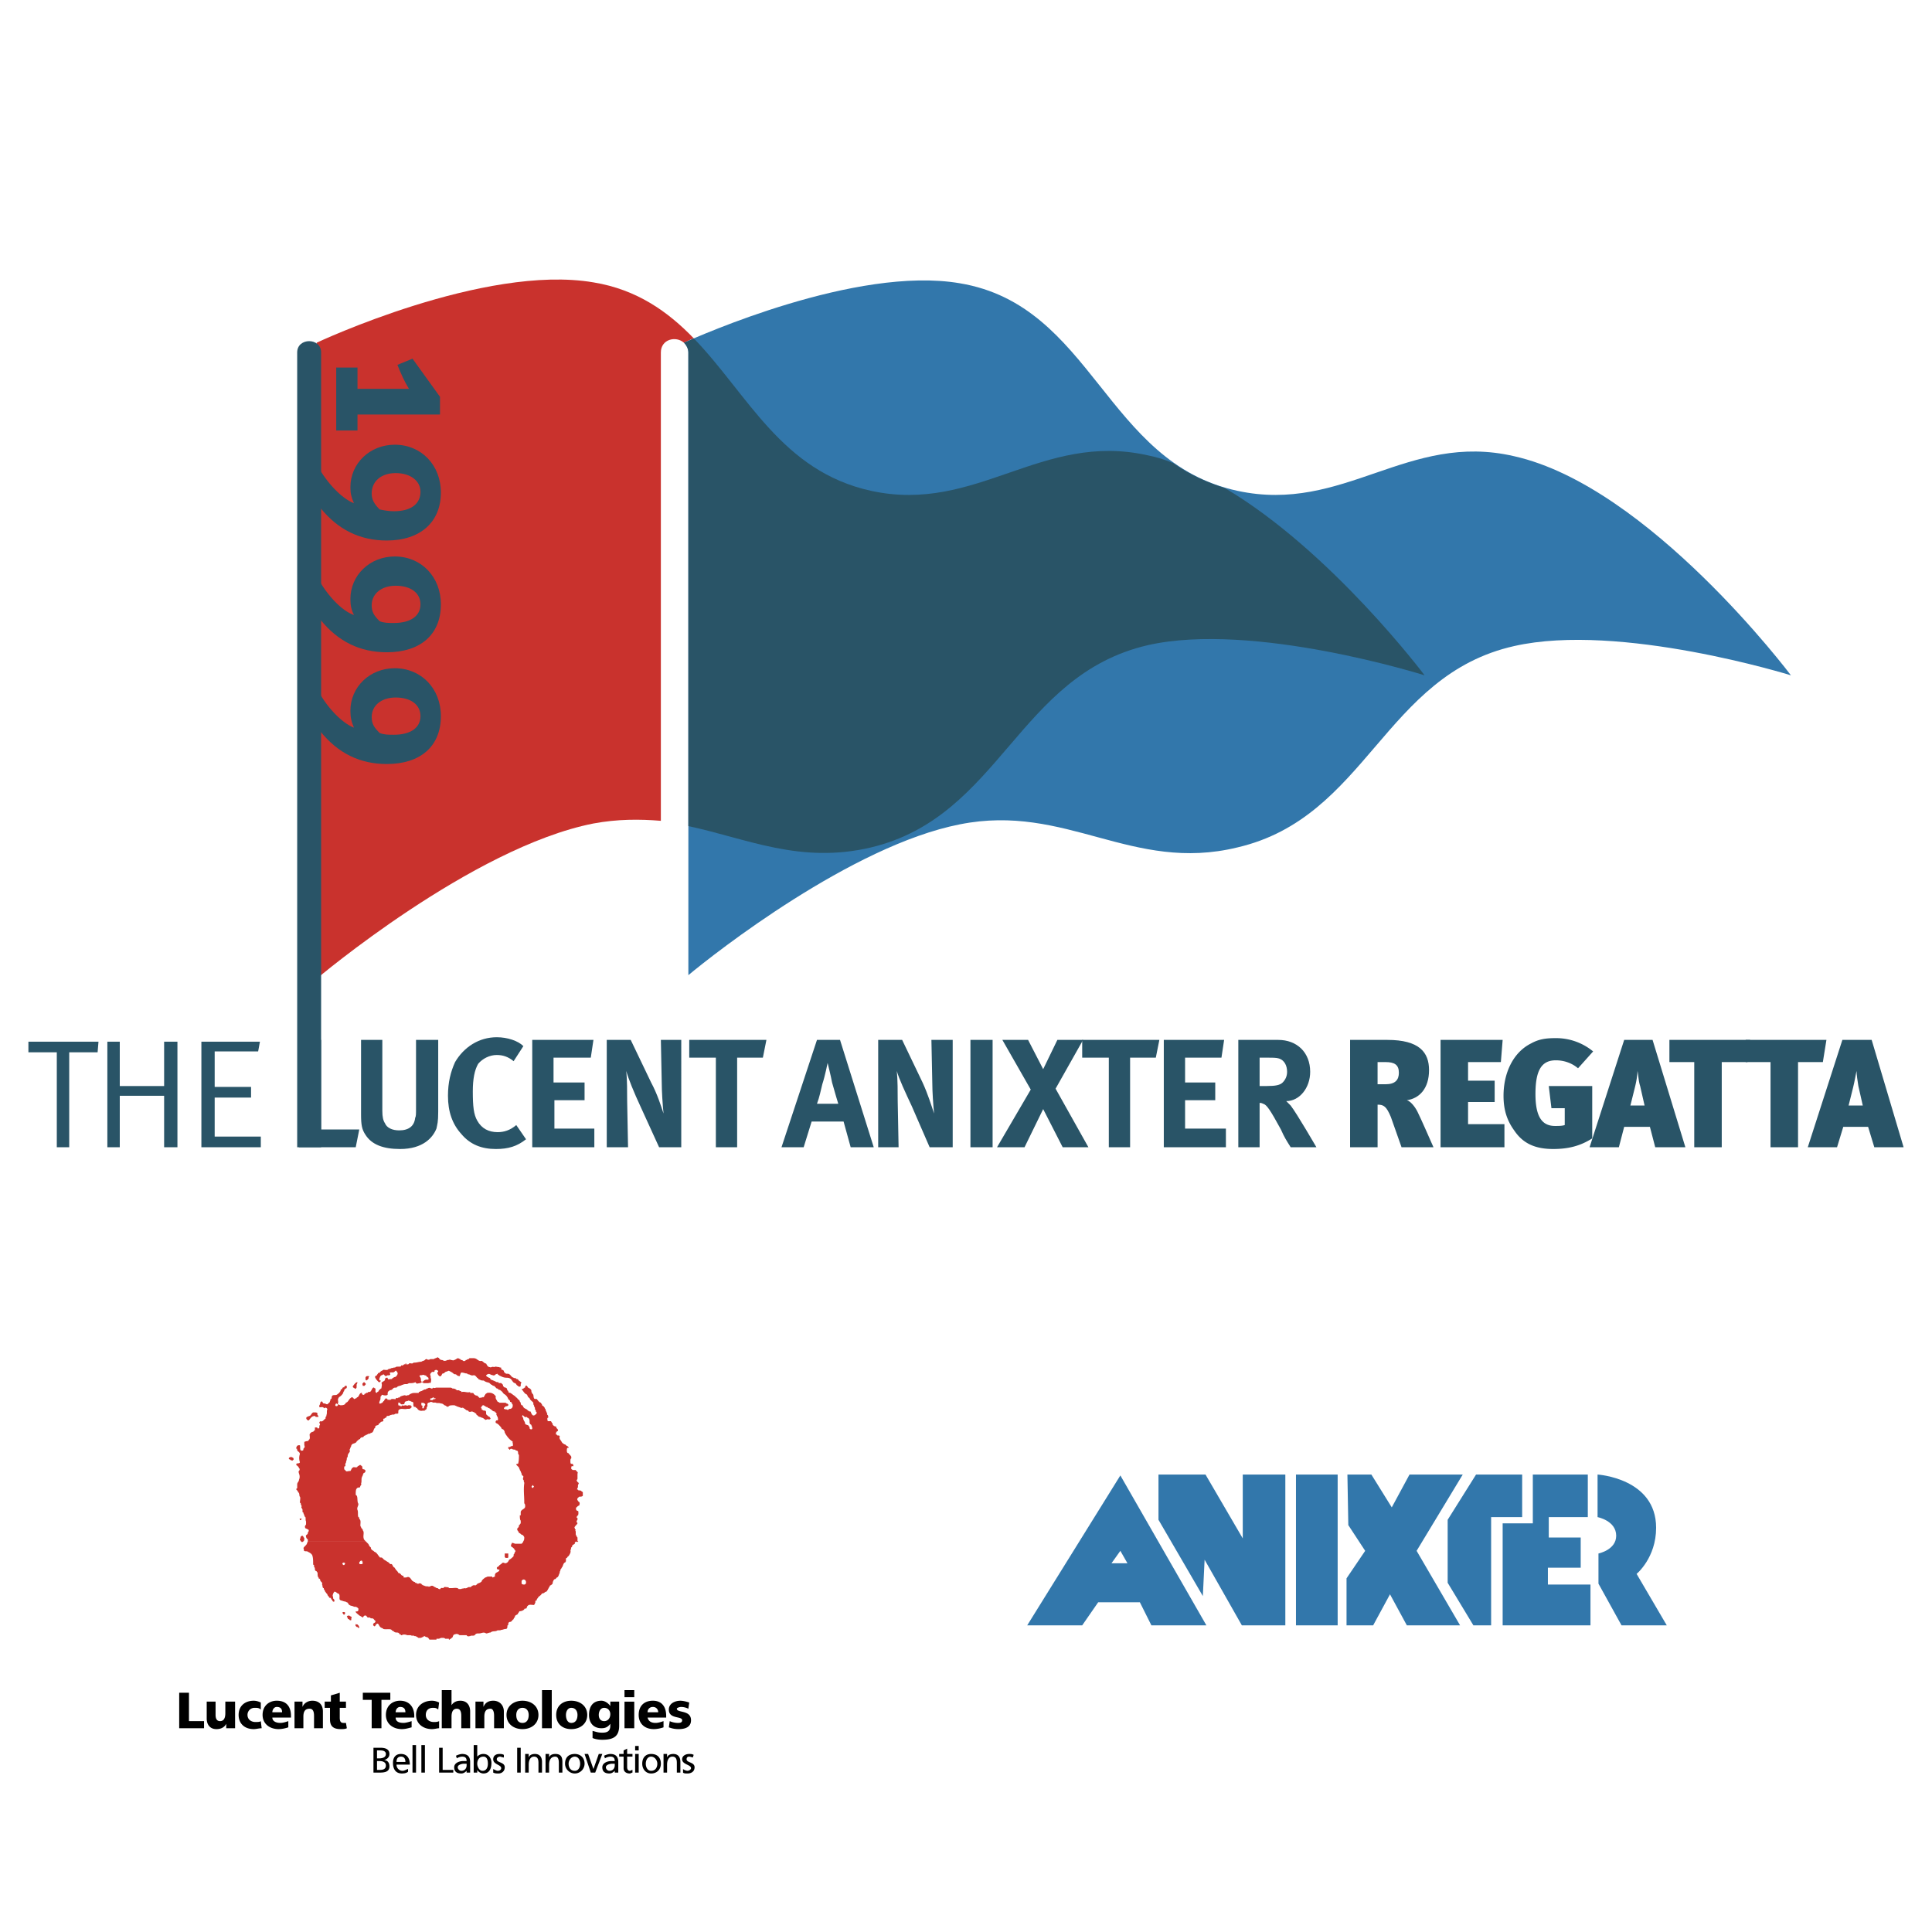
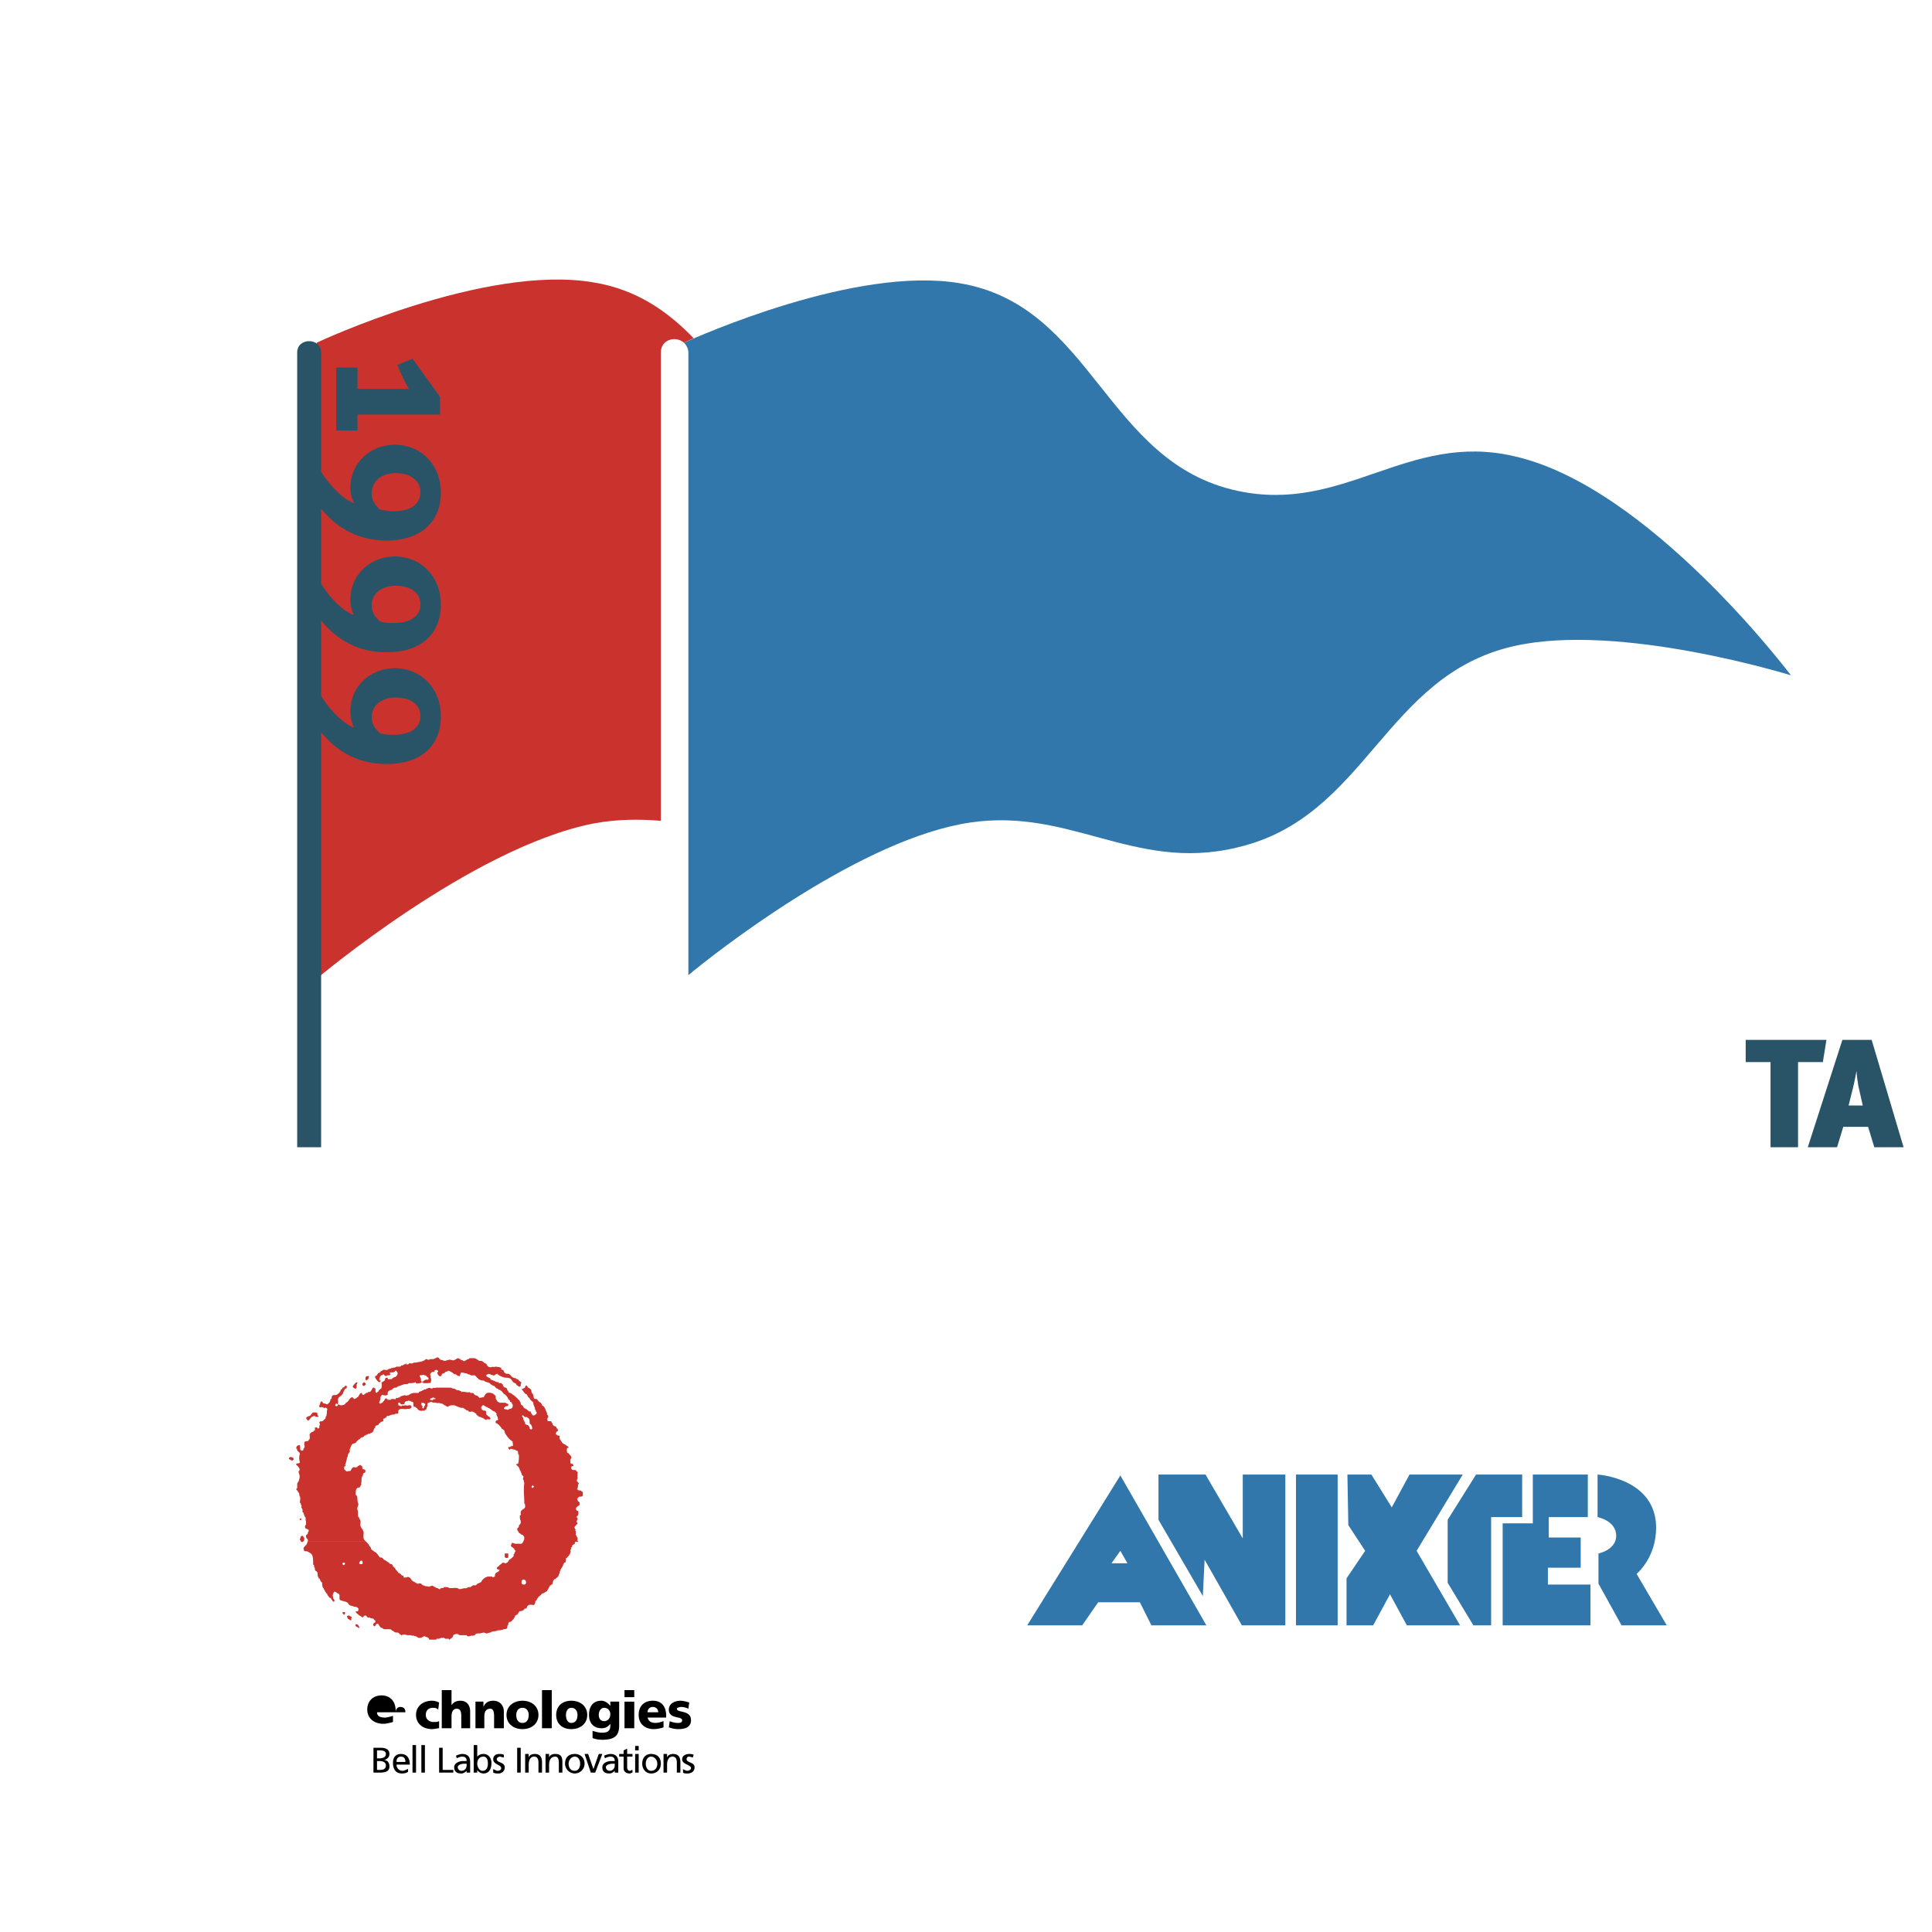
<svg xmlns="http://www.w3.org/2000/svg" width="2500" height="2500" viewBox="0 0 192.756 192.756">
  <g fill-rule="evenodd" clip-rule="evenodd">
-     <path fill="#fff" d="M0 0h192.756v192.756H0V0z" />
-     <path d="M17.879 168.887h.974v2.832h1.504v.708h-2.478v-3.54zM23.455 172.427h-.885v-.442c-.177.354-.531.53-.974.53-.708 0-.973-.53-.973-1.062v-1.682h.885v1.327c0 .443.177.62.442.62.354 0 .531-.266.531-.797v-1.15h.974v2.656zM26.021 170.567c-.177-.177-.354-.177-.62-.177a.698.698 0 0 0-.708.708c0 .443.354.708.796.708.177 0 .442 0 .531-.088l.088.708c-.266 0-.531.088-.796.088-.885 0-1.505-.53-1.505-1.416 0-.885.62-1.416 1.505-1.416.266 0 .531.089.708.178v.707h.001zM27.172 170.833c0-.266.177-.53.442-.53.442 0 .531.265.531.53h-.973zm1.858.531v-.177c0-.797-.354-1.505-1.416-1.505-.796 0-1.416.531-1.416 1.416 0 .886.708 1.416 1.593 1.416.354 0 .708-.088.974-.177v-.619c-.266.088-.531.177-.797.177-.442 0-.796-.177-.796-.531h1.858zM29.384 169.771h.796v.531c.177-.442.62-.62.974-.62.796 0 1.062.531 1.062 1.062v1.682h-.885v-1.239c0-.531-.177-.708-.443-.708-.442 0-.62.266-.62.797v1.15h-.885v-2.655h.001zM32.393 169.771h.62v-.619l.885-.266v.885h.619v.619h-.619v.974c0 .354.088.531.354.531h.265l.088.531c-.177.088-.354.088-.619.088-.796 0-1.062-.354-1.062-.973v-1.151h-.531v-.619zM37.083 169.595h-.884v-.708h2.743v.708h-.885v2.832h-.974v-2.832z" />
-     <path d="M39.473 170.833c0-.266.177-.53.442-.53.443 0 .531.265.531.53h-.973zm1.859.531v-.177c0-.797-.442-1.505-1.416-1.505-.796 0-1.416.531-1.416 1.416 0 .886.708 1.416 1.593 1.416.354 0 .619-.088.973-.177v-.619c-.265.088-.619.177-.796.177-.531 0-.796-.177-.796-.531h1.858zM43.721 170.567c-.177-.177-.354-.177-.531-.177-.442 0-.708.266-.708.708 0 .443.354.708.797.708.177 0 .354 0 .531-.088v.708c-.177 0-.442.088-.708.088-.885 0-1.593-.53-1.593-1.416 0-.885.708-1.416 1.593-1.416.266 0 .531.089.708.178l-.089.707zM44.075 168.621h.973v1.505c.177-.266.442-.443.885-.443.708 0 .974.531.974 1.062v1.682h-.885v-1.239c0-.531-.177-.708-.442-.708-.354 0-.531.266-.531.797v1.15h-.973v-3.806h-.001zM47.438 169.771h.797v.531c.177-.442.531-.62.973-.62.708 0 1.062.531 1.062 1.062v1.682h-.974v-1.239c0-.531-.177-.708-.354-.708-.442 0-.62.266-.62.797v1.15h-.885v-2.655h.001zM52.128 171.896c-.442 0-.62-.354-.62-.797 0-.354.177-.708.62-.708s.62.354.62.708c0 .443-.177.797-.62.797zm0 .619c.885 0 1.593-.53 1.593-1.416 0-.885-.708-1.416-1.593-1.416s-1.593.531-1.593 1.416c.001.885.709 1.416 1.593 1.416zM54.076 172.427v-3.806h.973v3.806h-.973zM56.996 171.896c-.354 0-.531-.354-.531-.797 0-.354.177-.708.531-.708.443 0 .62.354.62.708-.001.443-.178.797-.62.797zm0 .619c.885 0 1.593-.53 1.593-1.416 0-.885-.708-1.416-1.593-1.416s-1.504.531-1.504 1.416c0 .885.619 1.416 1.504 1.416zM59.739 171.099c0-.354.177-.708.531-.708.442 0 .62.354.62.62 0 .442-.266.708-.62.708-.265 0-.531-.177-.531-.62zm2.036-1.328h-.885v.442c-.177-.266-.531-.531-.885-.531-.885 0-1.239.62-1.239 1.416 0 .797.442 1.328 1.239 1.328.354 0 .62-.089.885-.442v.177c0 .531-.266.708-.797.708-.442 0-.619-.089-.974-.177v.708c.177.088.531.177.974.177 1.15 0 1.682-.354 1.682-1.416v-2.39zM62.306 172.427v-2.655h.974v2.655h-.974zm0-3.098v-.708h.974v.708h-.974zM64.607 170.833c0-.266.177-.53.531-.53.354 0 .531.265.531.53h-1.062zm1.858.531v-.177c0-.797-.354-1.505-1.327-1.505-.885 0-1.416.531-1.416 1.416 0 .886.619 1.416 1.504 1.416.354 0 .708-.088.974-.177v-.619c-.265.088-.531.177-.796.177-.443 0-.708-.177-.796-.531h1.857zM66.819 171.719c.177.088.531.177.796.177.177 0 .443 0 .443-.266 0-.442-1.328-.088-1.328-1.062 0-.619.619-.885 1.15-.885.266 0 .62.089.885.178l-.088.619a1.658 1.658 0 0 0-.708-.177c-.177 0-.442.088-.442.177 0 .442 1.416.088 1.416 1.15 0 .708-.62.885-1.239.885-.443 0-.708-.088-.974-.177l.089-.619zM37.615 175.701h.266c.266 0 .619.088.619.442s-.265.442-.619.442h-.266v-.884zm-.355 1.151h.62c.531 0 .973-.089.973-.62 0-.354-.177-.619-.531-.619.266-.088.531-.266.531-.619 0-.443-.354-.62-.885-.62h-.708v2.478zm.355-2.213h.354c.266 0 .531.089.531.354 0 .354-.354.442-.708.442h-.177v-.796zM39.562 175.789c0-.265.088-.53.442-.53s.442.266.442.53h-.884zm1.15.708c-.088 0-.354.178-.531.178a.605.605 0 0 1-.619-.62h1.327c0-.619-.266-1.062-.885-1.062-.531 0-.797.354-.797.885 0 .619.266 1.062.885 1.062.354 0 .531-.089.619-.178v-.265h.001zM41.155 176.852v-2.745h.353v2.745h-.353zM42.04 176.852v-2.745h.354v2.745h-.354zM43.81 174.373h.354v2.213h1.062v.266H43.81v-2.479zM46.553 176.144c0 .266-.177.531-.531.531-.177 0-.354-.178-.354-.354 0-.266.443-.354.62-.354h.266v.177h-.001zm-.973-.708c.088-.089.354-.177.531-.177.354 0 .442.177.442.442h-.354c-.354 0-.885.177-.885.619s.266.62.708.62c.266 0 .442-.178.531-.266v.177h.354V175.789c0-.53-.266-.796-.796-.796-.177 0-.443.088-.62.177l.089.266zM48.677 175.967c0 .265-.089.708-.531.708-.354 0-.531-.443-.531-.708 0-.354.177-.708.62-.708.353 0 .442.353.442.708zm-1.416.885h.354v-.266c.089.177.354.354.62.354.619 0 .796-.531.796-1.062 0-.442-.266-.885-.796-.885a.8.8 0 0 0-.62.266v-1.151h-.354v2.744zM49.208 176.497c.177.089.354.178.442.178.177 0 .354-.089.354-.266 0-.354-.796-.354-.796-.885 0-.354.266-.531.62-.531.177 0 .266 0 .442.088v.266c-.089 0-.354-.088-.354-.088-.177 0-.354.088-.354.266 0 .354.797.265.797.796 0 .442-.354.62-.62.62-.177 0-.354 0-.531-.089v-.355zM51.598 176.852v-2.479h.354v2.479h-.354zM52.394 174.993h.354v.354c.088-.266.354-.354.62-.354.442 0 .708.266.708.796v1.062h-.354v-.974c0-.354-.089-.619-.443-.619s-.531.354-.531.796v.797h-.354v-1.858zM54.429 174.993h.354v.354c.088-.266.354-.354.619-.354.531 0 .708.266.708.796v1.062h-.354v-.974c0-.354-.088-.619-.354-.619-.442 0-.619.354-.619.796v.797h-.354v-1.858zM56.73 175.967c0-.354.265-.708.62-.708.354 0 .531.354.531.708s-.177.708-.531.708c-.442 0-.62-.355-.62-.708zm-.354 0c0 .53.442.974.974.974a.982.982 0 0 0 .973-.974c0-.62-.442-.974-.973-.974-.62 0-.974.354-.974.974zM59.385 176.852h-.442l-.62-1.859h.354l.531 1.504.531-1.504h.354l-.708 1.859zM61.333 176.144c0 .266-.177.531-.531.531-.177 0-.354-.178-.354-.354 0-.266.443-.354.62-.354h.266v.177h-.001zm-.974-.708c.088-.089.354-.177.531-.177.354 0 .442.177.442.442h-.354c-.354 0-.885.177-.885.619s.266.62.708.62c.266 0 .442-.178.531-.266v.177h.354V175.789c0-.53-.266-.796-.796-.796-.177 0-.443.088-.62.177l.089.266zM63.102 175.259h-.531v1.062c0 .177.088.354.266.354.088 0 .177-.089.265-.089v.266c-.088 0-.177.089-.265.089-.354 0-.62-.178-.62-.531v-1.15h-.442v-.266h.442v-.354l.354-.177v.531h.531v.265zM63.722 174.639v-.442h-.354v.442h.354zm0 2.213v-1.858h-.354v1.858h.354zM64.43 175.967c0-.354.177-.708.531-.708.354 0 .62.354.62.708s-.177.708-.62.708c-.354 0-.531-.355-.531-.708zm-.354 0c0 .53.354.974.885.974.62 0 .974-.443.974-.974 0-.62-.354-.974-.974-.974-.531 0-.885.354-.885.974zM66.2 174.993h.354v.354c.088-.266.354-.354.62-.354.442 0 .708.266.708.796v1.062h-.354v-.974c0-.354-.088-.619-.443-.619-.354 0-.531.354-.531.796v.797H66.2v-1.858zM68.147 176.497c.088.089.354.178.442.178s.354-.089.354-.266c0-.354-.885-.354-.885-.885 0-.354.354-.531.708-.531.177 0 .266 0 .442.088l-.088.266s-.265-.088-.354-.088c-.177 0-.265.088-.265.266 0 .354.796.265.796.796 0 .442-.354.62-.708.62-.177 0-.354 0-.442-.089v-.355z" />
+     <path d="M39.473 170.833c0-.266.177-.53.442-.53.443 0 .531.265.531.53h-.973zv-.177c0-.797-.442-1.505-1.416-1.505-.796 0-1.416.531-1.416 1.416 0 .886.708 1.416 1.593 1.416.354 0 .619-.088.973-.177v-.619c-.265.088-.619.177-.796.177-.531 0-.796-.177-.796-.531h1.858zM43.721 170.567c-.177-.177-.354-.177-.531-.177-.442 0-.708.266-.708.708 0 .443.354.708.797.708.177 0 .354 0 .531-.088v.708c-.177 0-.442.088-.708.088-.885 0-1.593-.53-1.593-1.416 0-.885.708-1.416 1.593-1.416.266 0 .531.089.708.178l-.089.707zM44.075 168.621h.973v1.505c.177-.266.442-.443.885-.443.708 0 .974.531.974 1.062v1.682h-.885v-1.239c0-.531-.177-.708-.442-.708-.354 0-.531.266-.531.797v1.15h-.973v-3.806h-.001zM47.438 169.771h.797v.531c.177-.442.531-.62.973-.62.708 0 1.062.531 1.062 1.062v1.682h-.974v-1.239c0-.531-.177-.708-.354-.708-.442 0-.62.266-.62.797v1.15h-.885v-2.655h.001zM52.128 171.896c-.442 0-.62-.354-.62-.797 0-.354.177-.708.62-.708s.62.354.62.708c0 .443-.177.797-.62.797zm0 .619c.885 0 1.593-.53 1.593-1.416 0-.885-.708-1.416-1.593-1.416s-1.593.531-1.593 1.416c.001.885.709 1.416 1.593 1.416zM54.076 172.427v-3.806h.973v3.806h-.973zM56.996 171.896c-.354 0-.531-.354-.531-.797 0-.354.177-.708.531-.708.443 0 .62.354.62.708-.001.443-.178.797-.62.797zm0 .619c.885 0 1.593-.53 1.593-1.416 0-.885-.708-1.416-1.593-1.416s-1.504.531-1.504 1.416c0 .885.619 1.416 1.504 1.416zM59.739 171.099c0-.354.177-.708.531-.708.442 0 .62.354.62.62 0 .442-.266.708-.62.708-.265 0-.531-.177-.531-.62zm2.036-1.328h-.885v.442c-.177-.266-.531-.531-.885-.531-.885 0-1.239.62-1.239 1.416 0 .797.442 1.328 1.239 1.328.354 0 .62-.089.885-.442v.177c0 .531-.266.708-.797.708-.442 0-.619-.089-.974-.177v.708c.177.088.531.177.974.177 1.15 0 1.682-.354 1.682-1.416v-2.39zM62.306 172.427v-2.655h.974v2.655h-.974zm0-3.098v-.708h.974v.708h-.974zM64.607 170.833c0-.266.177-.53.531-.53.354 0 .531.265.531.53h-1.062zm1.858.531v-.177c0-.797-.354-1.505-1.327-1.505-.885 0-1.416.531-1.416 1.416 0 .886.619 1.416 1.504 1.416.354 0 .708-.088.974-.177v-.619c-.265.088-.531.177-.796.177-.443 0-.708-.177-.796-.531h1.857zM66.819 171.719c.177.088.531.177.796.177.177 0 .443 0 .443-.266 0-.442-1.328-.088-1.328-1.062 0-.619.619-.885 1.15-.885.266 0 .62.089.885.178l-.088.619a1.658 1.658 0 0 0-.708-.177c-.177 0-.442.088-.442.177 0 .442 1.416.088 1.416 1.15 0 .708-.62.885-1.239.885-.443 0-.708-.088-.974-.177l.089-.619zM37.615 175.701h.266c.266 0 .619.088.619.442s-.265.442-.619.442h-.266v-.884zm-.355 1.151h.62c.531 0 .973-.089.973-.62 0-.354-.177-.619-.531-.619.266-.088.531-.266.531-.619 0-.443-.354-.62-.885-.62h-.708v2.478zm.355-2.213h.354c.266 0 .531.089.531.354 0 .354-.354.442-.708.442h-.177v-.796zM39.562 175.789c0-.265.088-.53.442-.53s.442.266.442.53h-.884zm1.15.708c-.088 0-.354.178-.531.178a.605.605 0 0 1-.619-.62h1.327c0-.619-.266-1.062-.885-1.062-.531 0-.797.354-.797.885 0 .619.266 1.062.885 1.062.354 0 .531-.089.619-.178v-.265h.001zM41.155 176.852v-2.745h.353v2.745h-.353zM42.04 176.852v-2.745h.354v2.745h-.354zM43.81 174.373h.354v2.213h1.062v.266H43.81v-2.479zM46.553 176.144c0 .266-.177.531-.531.531-.177 0-.354-.178-.354-.354 0-.266.443-.354.62-.354h.266v.177h-.001zm-.973-.708c.088-.089.354-.177.531-.177.354 0 .442.177.442.442h-.354c-.354 0-.885.177-.885.619s.266.62.708.62c.266 0 .442-.178.531-.266v.177h.354V175.789c0-.53-.266-.796-.796-.796-.177 0-.443.088-.62.177l.089.266zM48.677 175.967c0 .265-.089.708-.531.708-.354 0-.531-.443-.531-.708 0-.354.177-.708.62-.708.353 0 .442.353.442.708zm-1.416.885h.354v-.266c.089.177.354.354.62.354.619 0 .796-.531.796-1.062 0-.442-.266-.885-.796-.885a.8.8 0 0 0-.62.266v-1.151h-.354v2.744zM49.208 176.497c.177.089.354.178.442.178.177 0 .354-.089.354-.266 0-.354-.796-.354-.796-.885 0-.354.266-.531.62-.531.177 0 .266 0 .442.088v.266c-.089 0-.354-.088-.354-.088-.177 0-.354.088-.354.266 0 .354.797.265.797.796 0 .442-.354.62-.62.62-.177 0-.354 0-.531-.089v-.355zM51.598 176.852v-2.479h.354v2.479h-.354zM52.394 174.993h.354v.354c.088-.266.354-.354.62-.354.442 0 .708.266.708.796v1.062h-.354v-.974c0-.354-.089-.619-.443-.619s-.531.354-.531.796v.797h-.354v-1.858zM54.429 174.993h.354v.354c.088-.266.354-.354.619-.354.531 0 .708.266.708.796v1.062h-.354v-.974c0-.354-.088-.619-.354-.619-.442 0-.619.354-.619.796v.797h-.354v-1.858zM56.73 175.967c0-.354.265-.708.62-.708.354 0 .531.354.531.708s-.177.708-.531.708c-.442 0-.62-.355-.62-.708zm-.354 0c0 .53.442.974.974.974a.982.982 0 0 0 .973-.974c0-.62-.442-.974-.973-.974-.62 0-.974.354-.974.974zM59.385 176.852h-.442l-.62-1.859h.354l.531 1.504.531-1.504h.354l-.708 1.859zM61.333 176.144c0 .266-.177.531-.531.531-.177 0-.354-.178-.354-.354 0-.266.443-.354.62-.354h.266v.177h-.001zm-.974-.708c.088-.089.354-.177.531-.177.354 0 .442.177.442.442h-.354c-.354 0-.885.177-.885.619s.266.62.708.62c.266 0 .442-.178.531-.266v.177h.354V175.789c0-.53-.266-.796-.796-.796-.177 0-.443.088-.62.177l.089.266zM63.102 175.259h-.531v1.062c0 .177.088.354.266.354.088 0 .177-.089.265-.089v.266c-.088 0-.177.089-.265.089-.354 0-.62-.178-.62-.531v-1.15h-.442v-.266h.442v-.354l.354-.177v.531h.531v.265zM63.722 174.639v-.442h-.354v.442h.354zm0 2.213v-1.858h-.354v1.858h.354zM64.43 175.967c0-.354.177-.708.531-.708.354 0 .62.354.62.708s-.177.708-.62.708c-.354 0-.531-.355-.531-.708zm-.354 0c0 .53.354.974.885.974.62 0 .974-.443.974-.974 0-.62-.354-.974-.974-.974-.531 0-.885.354-.885.974zM66.2 174.993h.354v.354c.088-.266.354-.354.62-.354.442 0 .708.266.708.796v1.062h-.354v-.974c0-.354-.088-.619-.443-.619-.354 0-.531.354-.531.796v.797H66.2v-1.858zM68.147 176.497c.088.089.354.178.442.178s.354-.089.354-.266c0-.354-.885-.354-.885-.885 0-.354.354-.531.708-.531.177 0 .266 0 .442.088l-.088.266s-.265-.088-.354-.088c-.177 0-.265.088-.265.266 0 .354.796.265.796.796 0 .442-.354.62-.708.62-.177 0-.354 0-.442-.089v-.355z" />
    <path d="M36.818 137.292v.089c-.088 0 0 .177-.088.177 0 .089-.088.089-.177.177l-.088-.088v-.177c0-.089.088-.178.177-.178h.176zM35.667 137.912c0 .088-.088.177-.088.265v.266c-.089.089-.089.178-.178.089-.088-.089-.265-.089-.177-.266.089-.089.177-.266.354-.354h.089zM36.375 137.912c0 .088.089.088.089.088.088.177-.089.177-.089.266h-.177c0-.089-.088-.177 0-.266l.088-.088h.089zM31.508 140.921s.088 0 .177.088c-.089.178.088.178.088.354h-.266l-.088-.089c-.354 0-.443.266-.62.443h-.089l-.088-.089c-.089-.089-.089-.177 0-.266.088 0 .177-.089.265-.089.177-.088.177-.266.354-.354h.267v.002zM29.208 145.435s.088 0 .088.177l-.088.089c-.089 0 0 .088-.089 0-.088 0-.088 0-.177-.089-.089 0-.177-.089-.089-.177a.27.27 0 0 1 .355 0zM30.092 151.541c0 .089-.088.089-.088.089-.088.088-.088 0-.088 0 0-.089-.089-.089 0-.089.088-.089.176 0 .176 0zM30.181 153.222l.088.089c0 .089.089.089.089.177 0 .089 0 .266-.089.266 0 .089-.088.089-.177.089-.088-.089-.177-.177-.177-.354h.088c-.087-.178.089-.267.178-.267zM50.624 154.992h.088v.355s0 .088-.088.088h-.177l-.088-.088v-.355h.265z" fill="#c9322d" />
    <path d="M30.711 153.753c0 .089-.088.178-.088.266-.089.177-.266.266-.354.442.089.089 0 .266.089.266.088.089.266 0 .354.089.177.088.354.177.443.354.088.266.088.531.088.885 0 0 0 .089.089.089v.177c.088.089.088.178.088.266a.19.19 0 0 0 .177.177c0 .089.089.089.089.178 0 .177 0 .354.088.442.088 0 0 0 0 .088.088 0 .177.089.177.178 0 .177.266.177.177.442.088.089 0 .354.177.354 0 .089 0 .178.088.178 0 .177.089.177.177.354.088 0 .088.177.177.266.088 0 0 .088.088.088 0 .089.089.089.089.089h.088c0 .089.088.177.088.177.089.089.089.266.266.177v-.088s0-.089-.088-.177c-.088 0 0-.178-.088-.266 0-.177.088-.354.177-.442.177 0 .266.177.354.177.266.089.088.442.177.619 0 0 .088.089.177.089 0 0 .088 0 0 0l.266.088c.088 0 .088 0 .265.089 0 0 .089 0 .089.089.088 0 .088.177.177.177.088.089.354.089.443.177h.088c.178 0 .266.089.354.178v.177c-.089.177-.266.089-.266.089 0 .177.089.177.177.265 0 .089.089 0 .089.089.088.089.177.089.266.177.088 0 .088.089.177.089.088-.089.088-.177.177-.177.266-.089.177.265.442.177.089 0 .177.088.177.088.177 0 .265 0 .354.178.089 0 .089.088.089.088.088.178-.178.178-.178.266-.088.178 0 .178.089.266.089 0 .089-.088.177-.177-.088-.089.089 0 .089-.089.177 0 .177.178.266.266.088.177.354.177.354.266.354.088.796-.089.885.177h.088c.089.089.177.177.354.177.088 0 .177 0 .265.089 0 .089.088.089.088.089.089 0 .089.088.089.088h.088c.088-.088.354-.088.531 0h.354c.088.089.354 0 .354.089.089 0 .177 0 .266.089.089 0 .089.088.177.088h.177c.088 0 .177-.088.266-.088 0-.089.088 0 .088-.089.088 0 .177.089.177.089.177 0 .266.088.354.265h.708v-.088h.177c.177 0 .177-.089.354-.089h.088c.089 0 .177 0 .266.089h.354v.088h.088c0-.088.177-.088.177-.177.177 0 .089-.354.354-.354.177-.089.354 0 .443.088h.708c.088.178.266.089.354.089.088-.089.354 0 .442-.089.088 0 0-.088.088-.088.088-.089.177-.089.354-.089.265 0 .443-.177.708 0 .177 0 .266-.089.442-.089.177-.177.442-.088.62-.177.088-.089.354 0 .442-.089.177 0 .266-.088.442-.088.177 0 .177-.177.177-.354.088 0 .088-.089.088-.178 0-.088.089-.177.177-.177.177 0 .177-.177.354-.266 0 0 0-.089.088-.177.088 0 0-.177.088-.177.088-.089.177-.089.266-.178 0 0 0-.088 0 0v-.088c.088 0 .088-.177.177-.177a.672.672 0 0 0 .442-.178c0-.088.089-.088.177-.088s.088-.266.177-.266c.088-.178.442-.089.619-.089 0 0 .089-.089.089-.177.088 0 0-.178.088-.266h.088c0-.177.088-.177.177-.354.088-.088.265-.177.354-.354.266 0 .266-.177.442-.177.088-.089.177-.266.266-.442 0 0 .088-.089.088-.177.088 0 .177-.089.266-.178 0-.177.088-.354.177-.442.177 0 .177-.177.266-.177.177-.089.177-.354.265-.442 0-.089 0-.178.089-.266-.089-.089 0-.089 0-.089.088-.088.088-.177.177-.266.089-.177.089-.354.266-.442.088 0 0-.089.088-.089v-.265s0-.089.088-.089c.089-.088.089-.177.177-.177.088-.177.265-.354.177-.62l.088-.088c-.088-.177.089-.177.089-.266 0-.177.177-.177.266-.266 0 0 0-.088 0 0 0-.088 0-.177.088-.177 0-.089.088 0 .177 0l.089-.089h-5.487c0 .089-.089.178-.177.266h-.617c-.088 0-.177-.088-.354-.088 0 .088-.088.177-.088.265 0 .089.088.178.177.178 0 .088.177.088.177.265.088 0 .088.089.088.178-.088 0-.088.266-.177.266v.177s-.088 0 0 0c-.177.177-.266.266-.442.354-.089.176-.177.354-.442.354-.089-.089-.266-.089-.354.088-.088 0-.088.089-.177.089 0 .177-.443.177-.177.442h.177c0 .354-.531.177-.443.708-.088 0-.177.089-.265.089 0-.089 0-.089-.088-.089h-.354c-.089 0-.177.089-.266.089-.089.088-.266.177-.354.354 0 .089-.088.089-.177.178-.088 0-.177.088-.266.088 0 .089-.088.089-.177.178-.266-.089-.354.088-.531.177-.266-.089-.266.177-.62.088-.088.089-.177 0-.266.089h-.266c-.088-.177-.531-.089-.708-.089h-.264c0-.088-.088-.088-.088-.088-.177 0-.442-.089-.442.088-.089 0-.089-.088-.089 0-.266-.088-.177.178-.354.089-.088 0-.088-.089-.177-.089h-.088c0-.088-.088 0-.088-.088-.177 0-.266-.266-.531-.089-.089 0-.177.089-.177 0-.177 0-.354 0-.442-.088h-.088c-.088-.089-.177-.089-.177-.178-.088 0-.177-.088-.266 0h-.177c0-.088-.177-.088-.177-.088 0-.089-.089-.089-.089-.089-.088 0-.088-.089-.177-.089-.177-.177-.266-.531-.62-.354h-.266c0-.089 0-.178-.088-.178-.177 0-.177-.265-.442-.265 0-.089-.177-.266-.266-.354 0-.088-.089-.088-.089-.177-.265-.089-.177-.442-.442-.354l-.177-.177c-.177-.089-.266-.177-.442-.265l-.177-.178c-.089-.088-.266 0-.266-.088-.177-.178-.266-.443-.531-.531l-.089-.089c-.177-.089-.265-.177-.265-.354-.177-.089-.177-.266-.266-.354l-.265-.266h-5.754v-.003zm3.629 2.39h-.088c-.089-.089-.089-.089-.089-.177.089-.089.177-.089.266 0 0 .088-.089.177-.089.177zm1.77-.443c0 .088 0 .088.088.088-.088.089 0 .089 0 .178l-.088.088h-.088c-.089 0-.177 0-.177-.088v-.089c.088-.089.088-.177.265-.177zm16.284 1.947c.088.088.088.177.088.266 0 .088-.088.177-.177.177-.088 0-.177 0-.265-.089v-.266c.088-.176.265-.176.354-.088zM36.464 153.753c-.089-.088-.177-.177-.177-.266-.088-.266.088-.619-.088-.796 0-.177-.177-.177-.177-.354-.177-.088.088-.619-.177-.796 0-.089 0-.177-.088-.177-.089-.178 0-.531-.089-.709-.088-.265.089-.354.089-.619-.177-.266 0-.797-.266-.885 0-.266 0-.531.089-.62.088-.177.354-.088.354-.177 0-.177.177-.177.089-.354.088-.177 0-.442.088-.619 0-.089.088-.089.088-.266.088 0 0-.178.177-.178 0 0 .089-.088.089-.177s-.089-.177-.266-.177c-.088-.089 0-.354-.177-.354l-.089-.088c-.088.088-.177.088-.266.177-.088.177-.354 0-.442.088-.177.089-.177.266-.266.354h-.088c-.088 0-.354.089-.354 0l-.177-.177v-.266c.088 0 .177-.089.088-.177.088-.089 0-.178.088-.178 0-.177.088-.265.088-.442v-.088c.089 0 .089-.178.089-.178 0-.177.088-.177.088-.266.088-.088.177-.177.088-.354.088-.088.088-.266.177-.354v-.089c.088 0 0-.089.088-.089.088-.088.265-.088.354-.177.089 0 .089-.177.177-.177.089-.089.177-.177.266-.177 0-.089.089-.177.266-.177.088 0 .088-.178.266-.178l.088-.088c.088.088.088-.089.088 0 .088-.089.177-.089.266-.089.088-.089.177-.089.177-.089.177-.088.177-.266.266-.442.089 0 .089-.089.089-.177.088-.177.354-.089.354-.266 0-.089.089 0 .089-.089.088 0 .088-.088.088-.088.088-.089.354 0 .266-.266 0 0 0-.089.088-.089 0 0 .088 0 .088-.088.177.088.088-.178.266-.178.088 0 .177 0 .265-.088h.089c.088-.089.266 0 .354-.089.089-.089.266 0 .354-.089 0-.176 0-.354.088-.354.177-.177.531 0 .796-.088h.088c.089 0 .266 0 .266-.089.088 0 .088-.089.088-.177-.088 0 0-.089-.088 0v-.089h-.177-.089c0 .089-.177 0-.265 0-.088 0-.177.089-.354 0v.089h-.177v-.089c-.088.089-.088 0-.177 0v-.266c0 .089 0 0 0 0h.088c0 .089.088 0 .088 0 0 .089.089.177.177.177s.266 0 .266-.088v-.089c.088 0 0-.089.088-.089.088-.088.177 0 .177-.088.088.088.088-.089.177 0h.088l.177.088s.089 0 .177.089v.177c0 .089 0 .178.088.266.177-.088.089.089.266.089.089.177.266.354.62.266.088 0 .177.089.177-.089.177.089.088-.088.177-.088v-.089s0-.089.088-.177c0-.089-.088-.354.177-.354.089-.089.266-.089.354 0h.266c.177.089.354 0 .531.089.177 0 .266.088.354.177.177 0 .266.266.443.089.088-.089.265-.089.531-.089.088 0 .177.089.266.089 0 .088.088 0 .177.088.089 0 .177.089.354.089.088-.089.177.089.266.089.088.088.177.177.354.177 0 .089 0 .089.089.089 0 .088.177 0 .265 0 .088 0 .177.088.266.088 0 .088.177.088.177.177s.088.089.177.177c0 .089.266.089.354.178.178 0 .266.177.354.177 0 .089.088 0 .177 0 0-.089.266.089.354-.089 0-.088-.088-.088-.088-.177-.088 0-.177-.089-.266-.177-.177-.089 0-.354-.177-.442-.089 0-.266 0-.266-.089-.089 0-.089 0-.089-.088 0-.089-.088-.089-.088-.089.088-.089.088-.177.088-.177.089 0 .089-.089.089-.089h.089c.088 0 .088.089.177.089 0 0 .088.088.177.088 0 0 .089 0 .089.089.177 0 .177.089.354.177.088.089.177.178.354.178 0 .088 0 .088.089.088 0 .088.088.088.088.177 0-.089-.088.089 0 .089 0 .088 0 .088.088.177 0 .089.088.266 0 .354h-.088c-.088 0-.088.088-.088.088-.089.089 0 .089 0 .177.265.089.354.266.531.442 0 .089.089.178.177.178.089.088.178.177.178.354.088.089.088.178.177.266.177.266.354.442.62.62 0 .088-.089.088 0 .088 0 .177.088.354-.089.354-.088 0-.088 0-.177.088h-.177v.178h.089c0 .088 0 .088.088.088 0-.088.088-.088.177-.088.089.088.266.088.354.088 0 .089.088.089.088.089.177 0 .177.177.177.177 0 .088 0 .177.088.266 0 .266 0 .619-.088.885h-.088s-.089 0-.089.089l.266.265c0 .089.088.178.088.266.089.089.089.178.177.354 0 .177.088.177.177.266 0 .177-.089.266 0 .354.088.089 0 .178.088.266v.089c-.088.619 0 1.238 0 1.858v.089c0 .088.089.088.089.265v.089c0 .266-.354.266-.442.531v.354h-.089c0 .178 0 .443.089.531v.266c-.089.088-.089.177-.177.177v.089c0 .088-.088.177-.177.266 0 .265.177.265.177.442.177 0 .177.177.354.177.089.088.177.177.177.266 0 .088 0 .266-.088.354h5.487-.089v-.354c-.088-.089-.088-.089-.088-.178-.088 0-.088-.177-.088-.265v-.178c-.088-.088 0-.088 0-.177-.088 0-.088-.088-.088-.088 0-.089-.089-.178 0-.178.088-.177.177-.177.265-.354 0 0 0-.089-.088-.089 0-.088 0-.177.088-.265v-.178c-.088 0 0-.088-.088 0 0-.177.088-.266.177-.266 0 0-.089-.088 0-.088v-.266s0-.089-.089-.089c-.088 0-.088-.089-.177-.177.088-.089 0-.177.088-.177.088-.089.177-.178.266-.178 0-.088.088-.177 0-.354-.088 0-.088-.089-.177-.177-.088-.178.089-.266.177-.354.177 0 .266 0 .354-.089v-.354c-.088-.089-.177-.089-.177-.177-.088.088-.177-.089-.177 0h-.088s0-.089-.089-.089c-.088 0 0-.089 0-.177.089 0 0-.266.089-.354.088-.088 0-.088 0-.177-.089 0-.177-.177-.177-.266.088 0 .088-.088.088-.177v-.442c.089-.177-.088-.177-.177-.354h-.266c-.088 0-.088-.088-.177-.088v-.266c.089 0 .089-.089.177 0 0-.089.088-.089 0-.177 0-.089-.088-.089-.177-.089-.088 0-.088-.177-.088-.266 0-.088 0-.266.088-.266v-.088-.089c-.088-.177-.265-.266-.265-.354-.177 0-.177-.177-.177-.265 0-.089 0-.266.089-.266h.088v-.089c-.088 0-.088 0-.088-.088-.177 0-.177-.178-.354-.178-.088-.088-.177-.088-.265-.265-.088-.178-.266-.266-.177-.531 0-.089-.177-.089-.265-.089v-.088c-.088.088-.088-.089-.177-.089.089 0 .089-.089.089-.177.088 0 .088-.089.177-.089v-.089s-.088-.088 0-.088c-.177-.089-.177-.178-.177-.266-.177 0-.266-.089-.354-.177 0-.089 0-.178-.088-.178 0-.088-.089-.177-.089-.177h-.266c-.088 0-.088-.177-.088-.266 0 0 0-.088.088-.088 0-.089 0-.266-.088-.266 0-.089-.088-.089 0-.178l-.088-.088c0-.088-.089-.177-.089-.266 0-.088-.088-.088-.088-.177-.089-.177-.177-.177-.266-.266 0-.089 0-.089-.089-.177 0 0 0-.089-.088-.089-.177-.089-.266-.266-.354-.354-.177 0-.266 0-.266-.089-.088-.089 0-.354-.177-.442 0-.089-.088-.089-.088-.266s-.177-.266-.354-.354c0-.088-.089-.088-.089-.177h-.177s.088.089 0 .089v.088c-.089 0-.089.089-.177.089 0 .089-.089 0-.177.089.177.177.265.442.531.531.089.177.089.265.266.354 0 .089.089.177.177.266.088.088.265.177.177.354.088 0 0 .089.088.089v.089l.089.177v.177c.088 0 .088.089.088.178l.088.088c0 .177-.088.177-.177.266-.266.177-.354-.178-.442-.354h-.089c-.088 0-.088-.089-.177-.089-.089-.177-.354-.177-.442-.354-.089-.088 0-.177-.177-.177 0 0-.088-.089-.088-.177 0-.089 0-.089-.089-.178 0-.177-.177-.177-.265-.354-.089-.089-.177-.089-.177-.177-.177-.089-.354-.266-.531-.354-.177 0-.177-.088-.177-.177-.177-.089-.088-.266-.177-.266 0-.089-.089 0-.089-.089-.088 0-.177 0-.177-.088-.089 0-.089-.089-.089-.178l-.177-.177h-.266v-.088h-.177a4.186 4.186 0 0 0-.62-.266.19.19 0 0 0-.177-.177c-.088-.089-.266-.089-.266-.266.088 0 .088-.089.177-.089.177-.088.265.089.442.089.177.088.265 0 .354-.089.088 0 .177-.088.177 0 0 .089.088 0 .088.089.089 0 .089.088.177.088.177.089.354.178.62.178s.442.088.531.265c.089.089.089.178.266.266.177 0 .177.266.354.266 0 .089.088.089.088.089h.088c.089 0 .089-.089.089-.178 0-.088 0-.177.088-.177-.088-.177-.266-.177-.354-.354-.088-.089-.177 0-.177-.089 0 0-.088 0-.088-.088-.088.088-.177 0-.177 0-.266-.089-.266-.266-.442-.354-.089-.088-.354 0-.354-.088-.177-.089-.177-.178-.177-.266-.089 0-.089-.089-.177-.089-.089 0-.089-.088-.089-.177s-.177 0-.177-.089c-.266 0-.354-.088-.531 0-.265-.088-.265.089-.442 0-.177 0-.266-.177-.354-.354-.177 0-.265-.178-.443-.266-.354.088-.442-.266-.796-.266h-.354-.088c0 .089-.089.089-.089.089-.088 0-.177.088-.177.088h-.089c0 .089-.088.089-.088.089-.177.088-.177-.089-.354-.089 0 0-.088 0-.088-.088-.088 0-.177-.089-.266-.089-.177.089-.266.177-.354.177-.088.089-.177 0-.354 0-.088-.088-.088 0-.265 0-.089 0-.177.089-.354.089-.088 0-.177-.089-.265-.089h-.088c-.089-.088-.177-.088-.177-.177-.088-.089-.177 0-.088-.089h-.089c-.088.089-.265.089-.354.178h-.354c-.089.088-.266.088-.354 0h-.089c0 .088-.088 0-.088.088-.088.089-.265.089-.354.177-.266 0-.442.089-.708.089h-.088c-.088.177-.354 0-.442.089 0 .088-.177.088-.266.088v-.088h-.088v.088c-.177-.088-.177.178-.442.089v.089c-.089.088-.442 0-.531.088-.089.089-.177 0-.266.089h-.088c-.088 0-.177.089-.266.089h-.088c-.088.177-.354.088-.531.088 0 .089-.088 0-.088.089-.089 0-.177.088-.266.177 0 .089-.089 0-.177.089 0 .088-.089.088-.089.177-.089.088-.266.088-.177.266.088.177.177.265.354.442h.089l.088-.089v-.089h-.093c-.089-.088 0-.265.088-.442.088-.088.177-.088.177-.088.088-.089.177-.089.177 0 0 0 .088 0 .088.088h.177c0-.088.088 0 .088-.088.088 0 .088.088.177 0 0 0 .088 0 .088-.089 0-.088-.088-.088-.088-.088.088-.089.088-.089.177-.089h.177c.089 0 .177-.089.266-.177.089 0 .089.088.177.177.089.177-.088.354-.177.442-.089 0-.266.089-.354.177 0 .089-.177 0-.354.089-.088-.089-.088-.089-.088-.177h-.177c-.088.088-.088.177-.088.177 0 .177-.265.177-.354.354.089.177 0 .354 0 .531-.088 0-.177.177-.266.177v.089c-.088.089-.177.089-.177.177-.266 0-.089-.354-.177-.442-.089 0-.089-.089-.178-.089-.177.089-.177.354-.354.443h-.177c0 .088-.088.088-.177.088-.088.089-.088.089-.177.089 0 0 0 .177-.177.089 0 0-.088 0-.088-.089v-.089c-.266 0-.266.354-.443.442 0 0-.088 0-.088.089-.089 0-.178.089-.266.089 0-.089-.089-.089-.089-.089 0-.089-.088-.089-.177-.089 0 .089-.089.089-.089.089-.177.177-.265.442-.442.442-.088.266-.354.266-.531.266-.088 0-.177-.089-.266-.089 0 .089 0 .089-.088.178-.089 0-.177 0-.177-.089 0 0 0-.089.088-.177 0 0 .089 0 .089.088.177-.088.088-.354.088-.442 0-.177.088-.177.088-.266.177-.088.354-.265.443-.442 0-.088 0-.088.088-.177 0-.177.088-.177.177-.266.088 0 .088-.089.088-.177 0 0 0-.089-.088-.089s-.177.089-.177.177c-.088-.088-.088.089-.177 0v.089c0 .089-.177.089-.177.177 0 .089 0 .089-.088.178 0 .088-.177.177-.266.266-.177.088-.266 0-.442.088-.089 0 0 .089-.089.089 0 .088 0 .266-.088.266s0 .177-.088.177c0 .177-.089.177-.177.266-.088.177-.265 0-.354 0-.088 0-.177 0-.177-.089-.088-.089-.088-.177-.177-.089l-.088.089c0 .089 0 .177-.088.266v.177c0 .089.354-.088.442.089.088.089.088-.089.266 0 .088.089.088.089.088.177-.088.089 0 .354-.088.531 0 .088 0 .177-.088.177v.177c-.177.089-.266.354-.531.266-.088.089-.088.089-.088.177.088.089.088.178 0 .266v.089c0 .088 0 .177-.088.177-.088.089-.088-.089-.177-.089h-.177v.266s0 .089-.088 0v.089s-.089.089-.177.089-.088.088-.177.088c0 .089-.088.089-.088.178 0 .177.088.442-.088.53 0 .178-.266.089-.354.178-.088 0-.088 0-.088.088v.266c.088.177 0 .266-.089.354 0 .088 0 .177-.088.177-.354.088-.177-.354-.265-.531-.089 0-.266 0-.266.089-.088 0 0 .088-.088.088v.178h.088c-.088.265.266.265.266.53a1.223 1.223 0 0 0 0 .797c0 .177-.266.088-.354.177 0 .089 0 .177.088.177.088.089.177.177.177.266.089 0 .089.177 0 .266-.088.089 0 .177 0 .266a.75.75 0 0 1 0 .619c0 .178-.177.266-.177.442v.354s0 .088-.088.088v.089c.088.089.177.177.177.266.177.088.088.354.177.442.088.089 0 .442 0 .62h.088v.088c0 .089.088.177.088.266-.088.177.088.177.088.354v.178c0 .088.177.088.088.177.089.089.089.266.177.354.088 0 0 .266.088.442v.265c0 .089-.177.178-.088.354 0 .089.177.089.265.177 0 0 .089 0 .089.089v.088c-.089.089-.089.178-.089.178 0 .177-.265.177-.177.354 0 .089.089.266.177.266v.177h5.752v.004zm7.257-16.903l-.089.089c0 .177.089.177.089.266.088 0 .088.177.266.088.088-.088.088-.177.177-.265.089 0 .177 0 .177-.089.089 0 .089-.089.177-.089s.177-.088.266-.088c.177.088.354.177.442.266.088.088.177.088.265.088.089.089.177.177.354.177.088 0 0-.088.088-.177 0-.088.088-.177.088-.177.266 0 .354.089.531.089.088 0 .088.088.177.088.177 0 .266.177.531.089.177 0 .265.177.354.266.089 0 .089.177.266.177.089.088.266.088.354.088.088 0 .088.089.177.089.088.089.354.089.442.177.088.089.177.177.266.177 0 .089.177.089.177.089l.266.266c.088 0 .088 0 .177.089 0 .088.177 0 .177.088.177.089.265.266.354.354a.907.907 0 0 1 .442.531c.089.088.177.088.177.265.088 0 .177.089.177.089 0 .177.089.177.089.177 0 .178 0 .266-.089.354-.088.089-.177.089-.265.089-.089.088-.089.088-.177.088-.088-.088-.354 0-.354-.177 0-.089.089 0 .089-.089 0 .089 0 0 .088-.088.089 0 .177 0 .266-.089v-.089c-.088-.088-.088-.088-.177-.088 0-.089-.177-.089-.266-.089h-.442c-.089-.089-.177-.089-.177-.089-.088-.177-.266-.354-.177-.53-.177-.266-.442-.442-.885-.354-.088.089-.177.089-.177.178-.089.088-.089.177-.177.265 0 0-.089-.088-.089 0-.089 0-.354.089-.354 0l-.177-.177c-.177 0-.265-.088-.354-.177 0-.089-.089-.089-.177-.089h-.177v-.088c-.354.088-.531-.089-.885 0v-.089c-.177 0-.177-.089-.266-.089h-.177c-.089-.088-.177-.177-.442-.177-.089-.089-.177-.089-.266-.089h-1.328c-.088 0-.177.089-.354 0 0 .089-.088.089-.088.089h-.088c-.088-.089-.266-.089-.354 0-.088 0-.088 0-.177.089-.088 0-.177 0-.265.088-.088 0-.088.089-.266.089 0 .089-.177 0-.177.177h-.354c-.177 0-.266 0-.443.089-.088 0-.088.089-.177.089 0 .088-.177 0-.177.088-.177 0-.354-.088-.354 0-.177 0-.265.089-.354.089v.088c-.088 0-.177 0-.266.089-.088-.089-.177 0-.177.089-.177 0-.442-.089-.531.088-.088 0-.088-.088-.265 0v-.088c-.088 0-.088-.089-.177-.089-.088.089-.177.177-.177.266-.088 0-.088.088-.177.177-.089 0-.089.089-.266.089-.089-.089 0-.178 0-.266.088-.089.088-.266.088-.442.088 0 .088-.177.177-.177.177.088.442.088.531 0 0-.178 0-.266.088-.354.088 0 .088-.177.266-.089 0-.088.177-.088.177-.177.089-.089.177-.089.266-.089s.089 0 .177-.088c.089-.089.354-.089.443-.178.088 0 .177-.088.354-.088h.177l.178-.092c.265 0 .442 0 .62-.088.088 0 .088.088.088.088.089.089.266 0 .354 0 .088 0 .088 0 .177-.088h.177V138h.531s.088-.088.177 0c.088-.088.088-.266.088-.354v-.089c-.088-.088 0-.266-.088-.354v-.089c0-.088.088-.088.088-.177 0 0 .088 0 .088-.089.088.089.177 0 .266 0-.088-.177.088-.088.088-.177.177.002.266.091.266.179zm-1.681.354c.089 0 .266-.089.266 0h.088c0 .088.088 0 .088 0 .089.177.177.177.266.266v.177h-.177c-.177 0-.266.088-.354.177-.088 0-.088.089-.177 0-.088-.089 0-.266-.088-.354 0-.089-.088-.089-.088-.178 0-.088.088-.088.088-.088h.088zm1.239 2.301h.177c0 .177-.266 0-.266.177h-.176-.088v-.088c0-.089.088-.089.177-.089 0-.089.088 0 .088-.089h.089v.089h-.001zm-.885.531c0 .088.088.088 0 .177 0 0-.088.089-.088.177 0 .089-.088.178-.177.089 0-.089.088-.266-.089-.266v-.266c.089 0 .089.089.089 0 .176 0 .176.089.265.089zm10.177 1.327c0 .089.089.089.089.089.177.088.177.266.177.354 0 .177 0 .266.177.354 0 .088.088.177.088.354 0 .089-.088.089-.088.089-.088 0-.088 0-.177-.089v-.089c0-.088-.088-.088-.088-.177-.088-.088-.266-.088-.354-.177 0-.177-.089-.266-.177-.442 0 0 0-.177-.089-.266-.088-.089 0-.089 0-.177.176.088.176.266.442.177zm.619 6.815c0 .089.088.089.088.177 0 0-.088 0-.088.089h-.088c-.088-.089-.088-.177 0-.177v-.089h.088zM34.429 160.922c0 .088 0 .088-.088.177-.088 0-.088-.089-.177-.177 0 0 0-.089.089-.089.087 0 .176 0 .176.089zM34.871 161.188c0 .088.088 0 .088.088.089 0 .177.089.089.177v.178c-.177.088-.177-.089-.266-.089 0 0-.088 0-.088-.089 0-.088-.089-.088-.089-.177.089-.088.089-.088.266-.088zM35.58 162.072h.088c.089.089.177.177.177.354-.177 0-.177-.177-.265-.088 0-.089-.178-.089-.089-.266 0 0 0-.089.089 0z" fill="#c9322d" />
    <path fill="#3277ab" d="M120.008 159.24l-4.426-7.61v-4.514h4.691l3.717 6.371v-6.371h4.248v15.045H123.9l-3.716-6.549-.176 3.628zM133.459 162.161v-15.045h-4.16v15.045h4.16zM134.344 157.47v4.691H137l1.68-3.098 1.681 3.098h5.311l-4.336-7.434 4.602-7.611h-5.311l-1.77 3.275-2.035-3.275h-2.39l.089 5.044 1.682 2.567-1.859 2.743z" />
    <path fill="#3277ab" d="M151.867 147.116v4.248h-3.097v10.797H147l-2.566-4.248v-6.283l2.832-4.514h4.601z" />
    <path fill="#3277ab" d="M152.93 147.116v4.867h-3.01v10.178h8.762v-4.071h-4.248v-1.682h3.273v-3.009h-3.186v-2.035h3.895v-4.248h-5.486zM159.479 154.992v3.009l2.301 4.16h4.514l-3.01-5.134s1.947-1.593 1.947-4.602c0-4.956-5.842-5.31-5.842-5.31v4.248s1.859.354 1.859 1.857c0 1.418-1.769 1.772-1.769 1.772zM120.361 162.161h-5.486l-1.15-2.302h-4.16l-1.594 2.302h-5.486l9.293-14.957 8.583 14.957zm-9.468-6.195h1.592l-.707-1.239-.885 1.239z" />
    <path d="M59.208 28.173c4.336.708 7.434 2.921 10 5.576l-.973.443c-.796-.708-2.301-.354-2.301.974v46.727c-2.124-.177-4.336-.177-6.726.266-12.125 2.39-27.612 15.488-27.612 15.488V34.191c.001 0 16.727-7.876 27.612-6.018z" fill="#c9322d" />
    <path d="M43.898 39.59l-2.743-3.806-1.505.619c.354.886.708 1.682 1.151 2.39h-5.133v-2.124h-2.124v6.284h2.124V41.36h8.23v-1.77zM31.597 50.218c.115.148.234.293.354.434 1.77 2.212 3.982 3.275 6.638 3.275 3.363 0 5.398-1.858 5.398-4.779 0-2.743-1.947-4.779-4.603-4.779-2.478 0-4.425 1.858-4.425 4.248 0 .619.089.973.354 1.593-1.272-.495-2.827-2.175-3.717-3.913v3.921h.001zm6.283.611c-.531-.531-.797-.974-.797-1.593 0-1.239.974-2.036 2.39-2.036 1.504 0 2.478.797 2.478 1.859 0 1.239-.974 1.947-2.655 1.947-.531 0-.973-.089-1.416-.177zM31.597 61.369c.115.148.234.294.354.434 1.77 2.212 3.982 3.274 6.638 3.274 3.363 0 5.398-1.77 5.398-4.779 0-2.744-1.947-4.779-4.603-4.779-2.478 0-4.425 1.858-4.425 4.248 0 .62.089 1.062.354 1.593-1.272-.424-2.827-2.146-3.717-3.904v3.913h.001zm6.283.611c-.531-.531-.797-.885-.797-1.593 0-1.15.974-1.947 2.39-1.947 1.504 0 2.478.708 2.478 1.858s-.974 1.858-2.655 1.858c-.531.001-.973.001-1.416-.176zM31.597 72.546c.115.14.234.277.354.407 1.77 2.212 3.982 3.274 6.638 3.274 3.363 0 5.398-1.77 5.398-4.779 0-2.743-1.947-4.779-4.603-4.779-2.478 0-4.425 1.859-4.425 4.248 0 .62.089 1.062.354 1.682-1.272-.494-2.827-2.175-3.717-3.958v3.905h.001zm6.283.585c-.531-.531-.797-.885-.797-1.593 0-1.151.974-1.947 2.39-1.947 1.504 0 2.478.708 2.478 1.858s-.974 1.858-2.655 1.858c-.531.001-.973.001-1.416-.176z" fill="#295467" />
    <path d="M32.039 35.165v79.295H29.65V35.165c0-1.505 2.389-1.505 2.389 0z" fill="#295467" />
    <path d="M68.678 35.165c0-.354-.177-.708-.442-.974 1.416-.62 17.169-7.699 27.523-5.93 13.275 2.213 14.513 17.877 27.701 20.708 10.619 2.301 16.992-5.929 27.611-3.451 13.451 3.009 27.611 21.859 27.611 21.859s-17.08-5.31-27.611-2.92c-13.01 2.92-14.691 17.08-27.611 20.089-10.531 2.566-17.08-4.425-27.701-2.301-10.798 2.125-24.426 12.833-27.081 15.046V35.165z" fill="#3277ab" />
-     <path d="M68.678 35.165c0-.354-.177-.708-.442-.974.177-.089.531-.177.973-.443 5.399 5.576 8.762 13.275 17.7 15.222 10.531 2.301 16.992-5.929 27.611-3.54.887.177 1.771.442 2.566.796 1.506 1.062 3.188 1.858 5.135 2.478 10.619 6.283 19.912 18.673 19.912 18.673s-17.082-5.398-27.613-3.009c-13.008 3.009-14.689 17.08-27.611 20.178-7.08 1.681-12.39-.885-18.231-2.124V35.165zM2.834 104.99h2.833v9.47h1.239v-9.47h2.832l.088-1.061H2.834v1.061zM10.711 114.46h1.239v-5.133h4.425v5.133h1.328v-10.531h-1.328v4.425H11.95v-4.425h-1.239v10.531zM20.092 114.46h5.929v-1.063h-4.602v-3.893h3.629v-1.063h-3.629v-3.54h4.337l.177-.972h-5.841v10.531zM29.827 103.751v10.709h5.664l.354-1.771h-3.806v-8.938h-2.212zM36.022 103.751v7.435c0 1.062.088 1.504.442 2.035.619.974 1.77 1.416 3.451 1.416 2.301 0 3.274-1.15 3.628-2.036.088-.441.177-.619.177-1.681v-7.169h-2.213v6.814c0 .62 0 .797-.088.974-.089.797-.62 1.239-1.593 1.239-.708 0-1.239-.266-1.416-.708-.177-.266-.265-.619-.265-1.239v-7.08h-2.123zM52.217 104.371c-.531-.531-1.593-.886-2.655-.886-1.77 0-3.274.975-4.16 2.479-.442.974-.708 2.035-.708 3.363 0 1.593.442 2.832 1.327 3.805.885 1.062 2.035 1.505 3.452 1.505 1.239 0 2.124-.266 3.009-.974l-.974-1.416c-.619.531-1.239.708-1.858.708-.885 0-1.593-.354-2.036-1.15-.354-.619-.442-1.416-.442-2.921 0-1.238.177-2.123.531-2.743.442-.531 1.15-.885 1.858-.885.619 0 1.15.177 1.682.619l.974-1.504zM53.102 103.751v10.709h6.195v-1.859h-3.983v-2.831h3.009v-1.771h-3.097v-2.478h3.717l.265-1.77h-6.106zM60.536 103.751v10.709h2.124l-.088-4.603c0-.885 0-2.124-.088-3.009.177.708.797 2.213 1.416 3.54l1.858 4.071h2.212V103.75h-2.035l.088 4.337c0 .796.088 2.124.177 3.009-.265-.797-.619-1.947-1.239-3.098l-2.035-4.248h-2.39v.001zM68.766 103.751v1.77h2.655v8.939h2.124v-8.939h2.567l.354-1.77h-7.7zM81.51 103.751l-3.54 10.709h2.212l.796-2.566h3.186l.708 2.566h2.301l-3.363-10.709h-2.3zm0 6.372c.265-.708.354-1.239.531-1.946.266-.797.531-2.125.531-2.125s.354 1.417.443 1.947c.266.974.62 2.124.62 2.124H81.51zM87.617 103.751v10.709h2.035l-.088-4.603c0-.885 0-2.124-.088-3.009.177.708.885 2.213 1.504 3.54l1.77 4.071h2.301V103.75h-2.124l.089 4.337c0 .796.088 2.124.177 3.009-.266-.797-.62-1.947-1.15-3.098l-2.036-4.248h-2.39v.001zM99.033 114.46v-10.709h-2.212v10.709h2.212zM100.006 103.751l2.832 4.956-3.363 5.753h2.744l1.859-3.806 1.945 3.806h2.567l-3.274-5.842 2.745-4.867h-2.567l-1.416 2.921-1.506-2.921h-2.566z" fill="#295467" />
-     <path fill="#295467" d="M107.971 103.751v1.77h2.656v8.939h2.123v-8.939h2.566l.354-1.77h-7.699zM116.113 103.751v10.709h6.196v-1.859h-4.073v-2.831h3.01v-1.771h-3.01v-2.478h3.629l.266-1.77h-6.018zM123.547 103.751v10.709h2.125v-4.426c.088 0 .176 0 .354.089.354.089.707.62 1.77 2.566.354.797.531 1.062.975 1.771h2.566s-1.947-3.363-2.566-4.16l-.443-.442c1.328 0 2.389-1.327 2.389-2.92 0-1.947-1.326-3.187-3.186-3.187h-3.984zm2.125 1.77h.707c.531 0 .975 0 1.238.088.531.178.797.708.797 1.328 0 .442-.176.796-.441 1.062s-.709.354-1.594.354h-.707v-2.832zM143.018 114.46c-.355-.797-1.24-2.832-1.594-3.54-.266-.531-.707-1.062-1.062-1.15 1.24-.178 2.213-1.151 2.213-3.009 0-1.771-.973-3.01-4.16-3.01h-3.717v10.709h2.744v-4.248c.619 0 .885.177 1.328 1.239l1.061 3.009h3.187zm-4.78-8.496c.885 0 1.328.266 1.328 1.062 0 .707-.355 1.15-1.328 1.15h-.797v-2.213h.797v.001zM150.098 114.46v-2.301h-3.629v-2.213h2.654v-2.124h-2.654v-1.858h3.273l.178-2.213h-6.195v10.709h6.373z" />
-     <path d="M158.857 113.575v-5.222h-4.336l.266 2.212h1.328v1.682c-.266.089-.619.089-.975.089-1.326 0-1.947-.974-1.947-3.187 0-2.389.621-3.362 2.037-3.362.795 0 1.592.265 2.211.796l1.506-1.682a5.803 5.803 0 0 0-3.717-1.327c-.975 0-1.682.089-2.479.531-1.77.885-2.744 2.921-2.744 5.222 0 1.416.355 2.478 1.062 3.451.885 1.327 2.123 1.858 3.895 1.858 1.417.001 2.655-.265 3.893-1.061zM168.15 114.46l-3.273-10.709h-2.832l-3.451 10.709h2.92l.531-2.036h2.566l.531 2.036h3.008zm-4.07-4.16h-1.416l.441-1.77c.178-.708.266-1.327.266-1.682.09.354.09.974.266 1.505l.443 1.947zM174.611 103.751h-8.054v2.213h2.478v8.496h2.744v-8.496h2.567l.265-2.213z" fill="#295467" />
    <path fill="#295467" d="M182.223 103.751h-8.055v2.213h2.478v8.496h2.745v-8.496h2.476l.356-2.213zM189.922 114.46l-3.186-10.709h-2.922l-3.451 10.709h2.92l.621-2.036h2.477l.619 2.036h2.922zm-4.072-4.16h-1.416l.443-1.77c.178-.708.266-1.327.354-1.682 0 .354.088.974.178 1.505l.441 1.947z" />
  </g>
</svg>